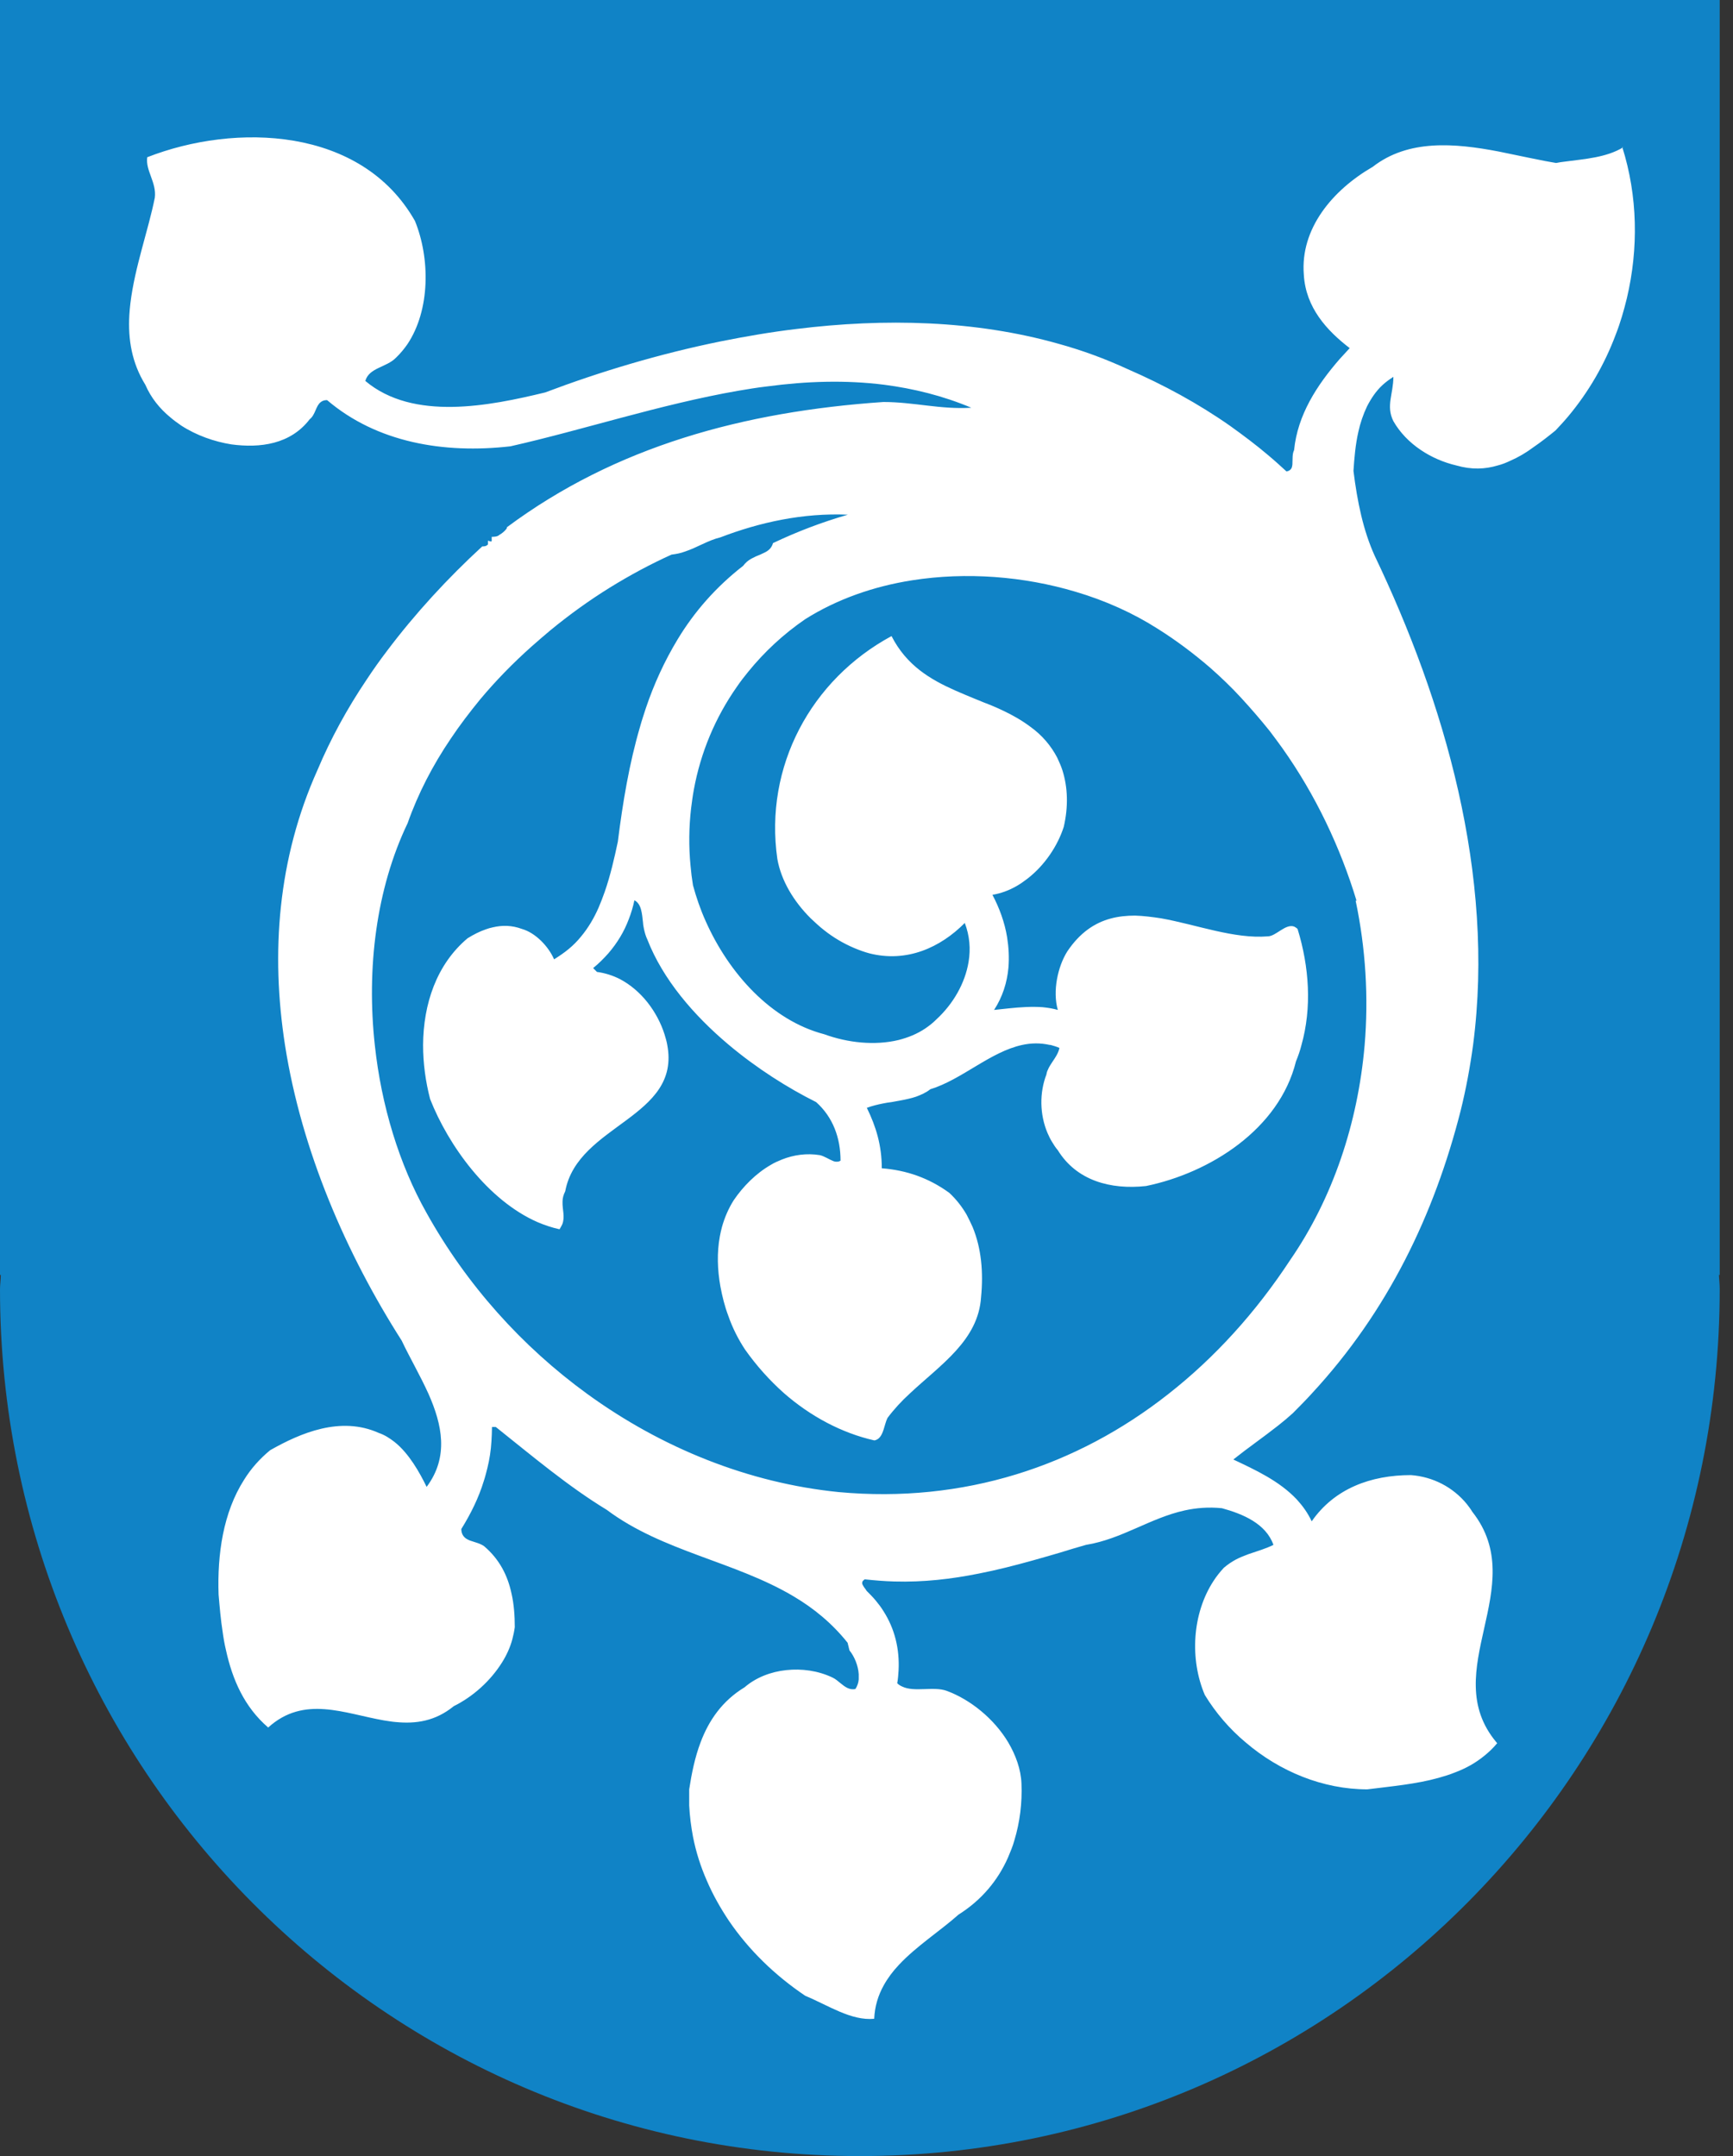
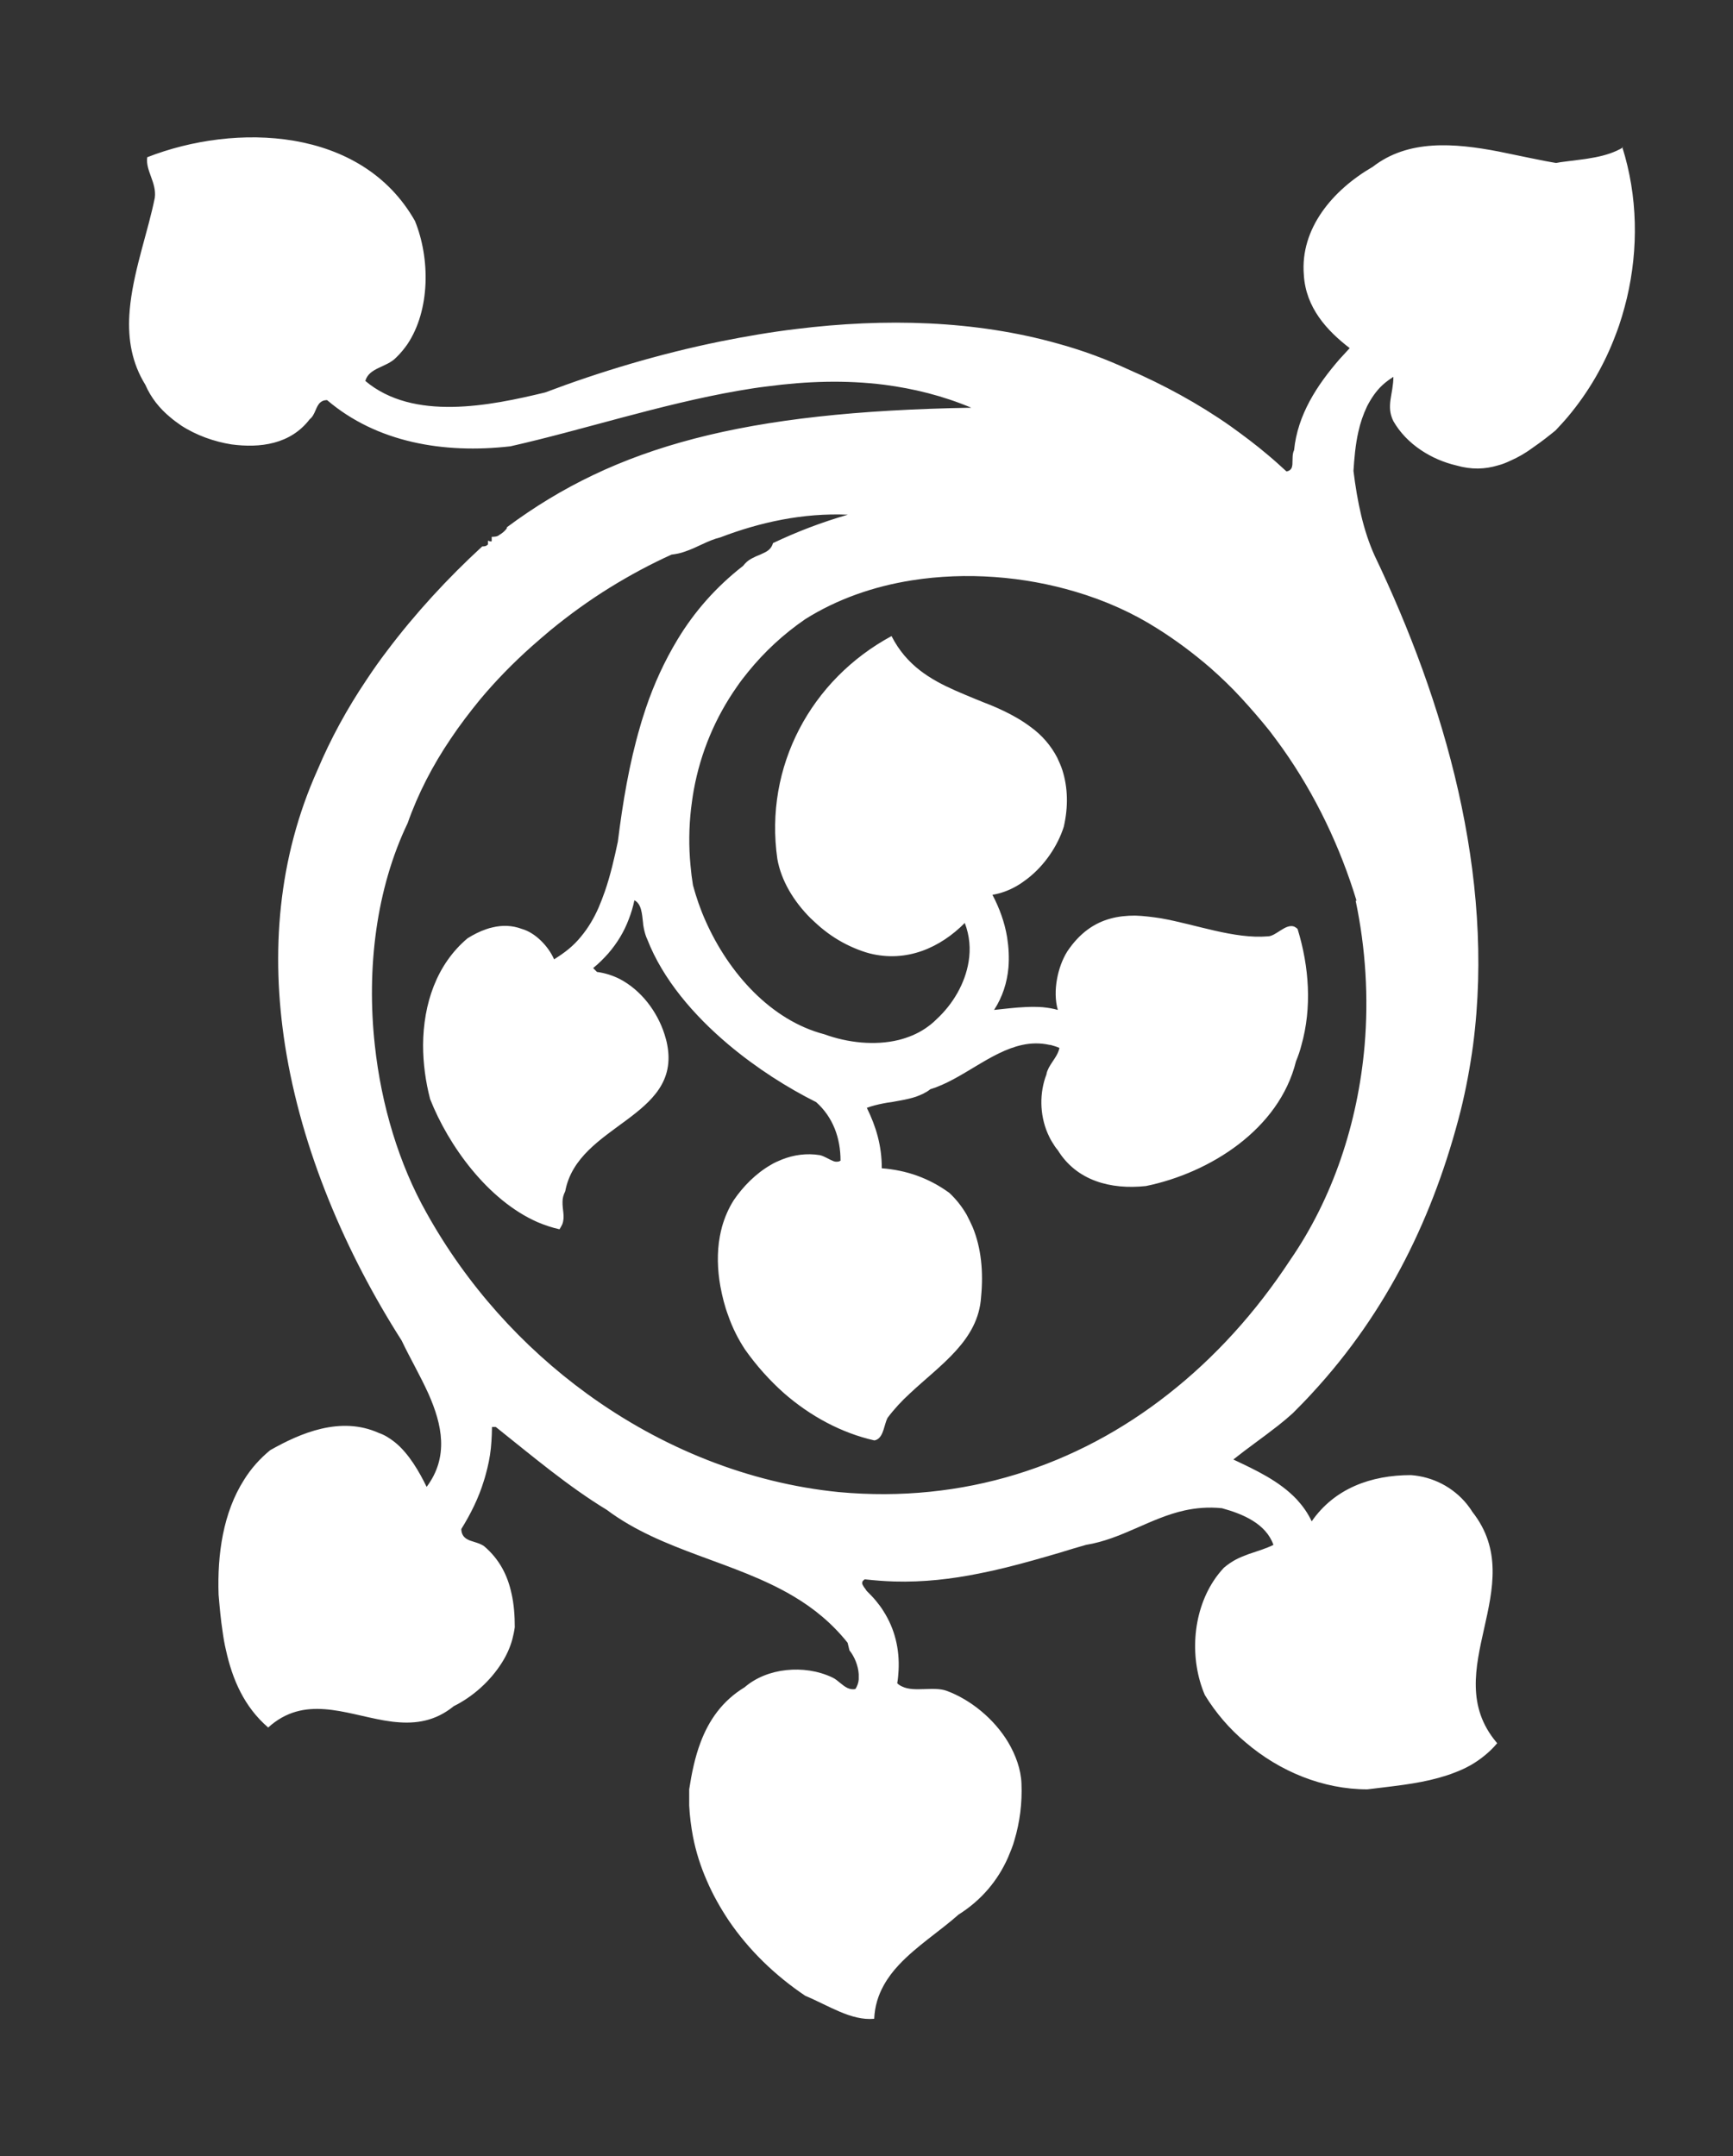
<svg xmlns="http://www.w3.org/2000/svg" width="45" height="56" viewBox="0 0 45 56" fill="none">
  <rect x="0" y="0" width="45" height="56" fill="#333333" stroke="none" />
  <g id="Group">
-     <path id="Vector" d="M44.655 0H0V33.114H0.021C0.021 33.242 0 33.363 0 33.483C0 45.921 9.995 56 22.328 56C34.661 56 44.655 45.921 44.655 33.483C44.655 33.356 44.641 33.235 44.634 33.114H44.655V0Z" fill="#1083C6" />
-     <path id="Vector_2" d="M42.146 3.828C41.71 4.091 41.167 4.127 40.632 4.198C40.554 4.205 40.484 4.219 40.407 4.233C40.315 4.219 40.216 4.198 40.125 4.183C39.836 4.127 39.533 4.063 39.223 3.999C39.118 3.977 39.019 3.956 38.913 3.935C37.765 3.715 36.568 3.615 35.645 4.333C34.603 4.936 33.758 5.938 33.856 7.138C33.906 7.991 34.455 8.587 35.047 9.042C34.962 9.134 34.87 9.234 34.786 9.326C34.194 10.008 33.694 10.775 33.603 11.691C33.553 11.791 33.567 11.919 33.56 12.025C33.56 12.054 33.56 12.075 33.553 12.103C33.546 12.153 33.525 12.189 33.483 12.217C33.462 12.231 33.441 12.238 33.406 12.245C33.251 12.103 33.096 11.961 32.934 11.826C32.617 11.556 32.285 11.308 31.948 11.066C31.109 10.477 30.215 9.994 29.285 9.589C28.701 9.319 28.102 9.099 27.482 8.928C25.32 8.317 22.974 8.261 20.678 8.545C20.023 8.623 19.368 8.736 18.727 8.864C17.114 9.191 15.565 9.66 14.156 10.193C12.719 10.541 10.733 10.945 9.486 9.894C9.585 9.546 10.035 9.546 10.282 9.291C10.395 9.184 10.493 9.063 10.578 8.942C11.176 8.048 11.169 6.705 10.775 5.739C9.387 3.288 6.112 3.189 3.823 4.084C3.774 4.432 4.07 4.738 4.02 5.135C3.851 5.981 3.499 6.939 3.386 7.877C3.372 7.984 3.365 8.09 3.358 8.19C3.323 8.815 3.422 9.425 3.774 9.994C3.922 10.335 4.147 10.612 4.422 10.839C4.513 10.917 4.612 10.988 4.704 11.052C5.098 11.308 5.563 11.471 6.007 11.542C6.753 11.642 7.542 11.542 8.042 10.889C8.19 10.775 8.197 10.548 8.324 10.448C8.366 10.413 8.415 10.392 8.493 10.392C9.782 11.492 11.522 11.791 13.254 11.592C15.142 11.166 17.135 10.505 19.164 10.15C19.417 10.107 19.671 10.065 19.924 10.036C20.939 9.901 21.953 9.866 22.967 9.994C23.721 10.093 24.481 10.278 25.221 10.59C24.425 10.64 23.728 10.441 22.939 10.441C19.312 10.69 15.987 11.592 13.163 13.694C13.163 13.709 13.163 13.723 13.149 13.737C13.113 13.787 13.043 13.851 12.966 13.893C12.916 13.943 12.818 13.943 12.768 13.943V14.042C12.768 14.042 12.768 14.064 12.754 14.064C12.726 14.064 12.67 14.042 12.67 14.042V14.142C12.62 14.192 12.571 14.192 12.522 14.192C11.627 15.015 10.782 15.932 10.05 16.905C9.866 17.146 9.69 17.395 9.521 17.651C9.014 18.404 8.584 19.192 8.246 19.995C7.211 22.296 7.028 24.754 7.401 27.148C7.831 29.896 8.993 32.567 10.43 34.819C10.634 35.252 10.909 35.721 11.127 36.204C11.479 36.999 11.662 37.837 11.078 38.619C10.895 38.242 10.62 37.752 10.247 37.454C10.12 37.355 9.986 37.269 9.838 37.219C8.845 36.772 7.803 37.219 7.014 37.667C6.739 37.894 6.514 38.15 6.338 38.434C5.795 39.286 5.64 40.366 5.676 41.417C5.704 41.744 5.732 42.071 5.781 42.383C5.802 42.54 5.83 42.703 5.866 42.852C6.035 43.626 6.345 44.337 6.964 44.869C7.894 44.024 8.944 44.507 9.972 44.685C10.078 44.699 10.176 44.72 10.282 44.727C10.796 44.777 11.303 44.706 11.782 44.315C12.282 44.067 12.733 43.662 13.036 43.179C13.156 42.987 13.247 42.788 13.304 42.575C13.332 42.469 13.353 42.369 13.367 42.263C13.367 41.964 13.346 41.666 13.282 41.389C13.184 40.927 12.973 40.501 12.571 40.16C12.522 40.125 12.458 40.096 12.395 40.075C12.332 40.054 12.261 40.032 12.198 40.011C12.17 39.997 12.134 39.983 12.113 39.968C12.036 39.919 11.979 39.84 11.979 39.713C12.226 39.315 12.43 38.903 12.564 38.462C12.599 38.356 12.627 38.242 12.656 38.129C12.712 37.901 12.747 37.674 12.761 37.433C12.768 37.312 12.775 37.191 12.775 37.063H12.874C13.818 37.816 14.761 38.612 15.755 39.215C17.206 40.302 19.079 40.551 20.615 41.467C21.129 41.773 21.601 42.156 22.009 42.667L22.058 42.866C22.185 43.023 22.284 43.257 22.298 43.484C22.298 43.527 22.298 43.577 22.298 43.619C22.291 43.705 22.263 43.79 22.213 43.868C22.058 43.903 21.939 43.811 21.826 43.719C21.756 43.662 21.692 43.605 21.615 43.57C21.241 43.392 20.819 43.335 20.417 43.378C20.016 43.42 19.628 43.57 19.333 43.825C18.748 44.18 18.403 44.692 18.192 45.253C18.044 45.644 17.959 46.063 17.896 46.475C17.896 46.617 17.896 46.752 17.896 46.894C17.91 47.171 17.945 47.441 17.994 47.703C18.072 48.101 18.192 48.478 18.354 48.847C18.509 49.209 18.706 49.557 18.924 49.884C19.445 50.651 20.129 51.312 20.91 51.837C21.509 52.086 22.101 52.491 22.7 52.434C22.714 52.107 22.805 51.823 22.946 51.568C23.052 51.376 23.186 51.198 23.34 51.035C23.798 50.545 24.411 50.154 24.89 49.728C25.489 49.351 25.911 48.84 26.172 48.251C26.235 48.101 26.299 47.952 26.341 47.796C26.482 47.327 26.545 46.83 26.524 46.325C26.51 45.956 26.376 45.587 26.179 45.253C25.813 44.642 25.2 44.145 24.587 43.918C24.242 43.79 23.742 43.96 23.425 43.804C23.376 43.783 23.333 43.754 23.298 43.719C23.319 43.605 23.326 43.491 23.333 43.385C23.361 42.831 23.235 42.305 22.939 41.844C22.883 41.751 22.812 41.659 22.742 41.574C22.671 41.488 22.587 41.403 22.502 41.318C22.474 41.268 22.425 41.218 22.404 41.169C22.39 41.148 22.383 41.119 22.39 41.098C22.39 41.069 22.418 41.048 22.453 41.02C22.714 41.048 22.967 41.069 23.221 41.076C23.981 41.098 24.707 41.013 25.418 40.87C25.89 40.778 26.362 40.657 26.82 40.529C27.052 40.466 27.285 40.395 27.51 40.331C27.742 40.26 27.968 40.189 28.2 40.125C29.13 39.975 29.863 39.428 30.764 39.23C31.06 39.166 31.377 39.137 31.729 39.173C32.272 39.322 32.87 39.571 33.067 40.125C32.87 40.224 32.645 40.288 32.419 40.366C32.307 40.409 32.194 40.451 32.088 40.508C31.983 40.565 31.877 40.636 31.778 40.721C31.68 40.828 31.588 40.941 31.511 41.062C30.954 41.915 30.891 43.101 31.285 44.024C31.567 44.486 31.926 44.905 32.342 45.253C33.229 46.013 34.356 46.475 35.504 46.475C36.124 46.397 36.772 46.34 37.357 46.176C37.505 46.134 37.646 46.091 37.786 46.034C38.068 45.928 38.322 45.786 38.554 45.594C38.667 45.502 38.78 45.395 38.878 45.274C38.871 45.274 38.864 45.26 38.857 45.253C37.307 43.406 39.766 41.211 38.23 39.265C38.188 39.194 38.139 39.13 38.089 39.066C37.73 38.626 37.209 38.356 36.638 38.313C35.596 38.313 34.652 38.661 34.06 39.514C33.962 39.301 33.828 39.116 33.68 38.953C33.222 38.462 32.581 38.171 32.025 37.908C32.398 37.61 32.8 37.333 33.187 37.028C33.314 36.928 33.441 36.822 33.567 36.708C33.736 36.538 33.906 36.367 34.06 36.197C36.047 34.052 37.244 31.537 37.927 28.852C38.068 28.284 38.174 27.709 38.251 27.14C38.829 22.715 37.498 18.205 35.695 14.433C35.399 13.78 35.244 13.034 35.145 12.231C35.166 11.912 35.194 11.556 35.272 11.215C35.321 10.988 35.399 10.761 35.497 10.555C35.603 10.349 35.73 10.157 35.899 10.001C35.983 9.923 36.082 9.852 36.181 9.788C36.181 10.235 35.983 10.541 36.181 10.938C36.526 11.542 37.174 11.94 37.815 12.089C38.209 12.203 38.561 12.189 38.892 12.089C39.005 12.061 39.111 12.018 39.216 11.968C39.428 11.876 39.632 11.755 39.822 11.613C40.019 11.478 40.209 11.329 40.392 11.18C40.505 11.059 40.618 10.938 40.724 10.811C41.252 10.178 41.667 9.461 41.956 8.687C42.076 8.381 42.167 8.062 42.245 7.742C42.548 6.456 42.527 5.093 42.125 3.821M35.202 23.397C35.462 24.633 35.54 25.904 35.434 27.155C35.258 29.172 34.61 31.118 33.504 32.723C32.609 34.087 31.546 35.259 30.342 36.204C27.954 38.086 25.017 39.052 21.777 38.754C19.438 38.519 17.184 37.61 15.248 36.204C13.557 34.975 12.113 33.37 11.071 31.494C10.367 30.244 9.902 28.717 9.733 27.148C9.514 25.151 9.768 23.084 10.585 21.38C10.852 20.62 11.233 19.881 11.705 19.185C11.937 18.837 12.198 18.496 12.465 18.169C12.874 17.679 13.325 17.218 13.804 16.791C13.966 16.649 14.128 16.507 14.29 16.372C14.783 15.967 15.304 15.591 15.832 15.264C16.36 14.937 16.903 14.646 17.438 14.405C17.558 14.39 17.671 14.369 17.783 14.327C18.107 14.22 18.382 14.035 18.706 13.957C19.727 13.566 20.847 13.318 22.016 13.368C21.333 13.566 20.699 13.808 20.072 14.106C20.037 14.234 19.953 14.305 19.847 14.355C19.812 14.369 19.776 14.39 19.741 14.405C19.664 14.433 19.586 14.469 19.509 14.511C19.431 14.554 19.361 14.611 19.297 14.696C18.586 15.25 18.03 15.889 17.6 16.599C17.255 17.168 16.98 17.771 16.769 18.397C16.72 18.553 16.663 18.716 16.621 18.872C16.339 19.831 16.17 20.847 16.043 21.863C15.952 22.289 15.853 22.729 15.705 23.156C15.656 23.298 15.6 23.44 15.543 23.575C15.424 23.845 15.276 24.1 15.085 24.328C14.994 24.441 14.888 24.548 14.769 24.647C14.649 24.747 14.522 24.832 14.388 24.917C14.24 24.576 13.902 24.228 13.557 24.129C13.29 24.029 13.036 24.029 12.796 24.086C12.733 24.1 12.677 24.114 12.62 24.136C12.451 24.193 12.289 24.278 12.141 24.37C11.331 25.052 10.993 26.082 10.986 27.14C10.986 27.616 11.05 28.092 11.169 28.547C11.641 29.747 12.663 31.175 13.959 31.743C14.142 31.821 14.332 31.885 14.529 31.928C14.557 31.885 14.578 31.843 14.6 31.8C14.677 31.601 14.6 31.424 14.607 31.21C14.607 31.125 14.628 31.04 14.677 30.941C15.001 29.2 17.692 29.037 17.325 27.133C17.311 27.048 17.283 26.956 17.255 26.863C17.163 26.572 17.008 26.281 16.811 26.032C16.614 25.784 16.367 25.571 16.093 25.428C15.91 25.336 15.712 25.272 15.501 25.244L15.402 25.144C15.55 25.024 15.677 24.896 15.797 24.761C16.029 24.491 16.205 24.2 16.325 23.88C16.389 23.717 16.438 23.553 16.473 23.383C16.656 23.475 16.67 23.724 16.698 23.972C16.698 24.022 16.713 24.072 16.72 24.122C16.741 24.221 16.769 24.32 16.811 24.406C17.213 25.436 18.009 26.366 18.91 27.126C19.643 27.744 20.453 28.256 21.192 28.625C21.629 29.015 21.826 29.555 21.826 30.145C21.791 30.173 21.749 30.173 21.706 30.173C21.685 30.173 21.664 30.166 21.643 30.159C21.53 30.116 21.41 30.031 21.291 30.003C20.946 29.946 20.608 29.996 20.305 30.116C20.199 30.159 20.1 30.202 20.009 30.259C19.628 30.479 19.297 30.813 19.051 31.175C18.917 31.388 18.819 31.615 18.748 31.864C18.727 31.949 18.706 32.027 18.692 32.112C18.614 32.532 18.628 32.979 18.706 33.412C18.755 33.675 18.819 33.931 18.91 34.172C19.023 34.499 19.178 34.797 19.347 35.053C19.643 35.472 19.981 35.849 20.354 36.182C21.044 36.786 21.854 37.219 22.7 37.411C22.728 37.411 22.756 37.397 22.784 37.383C22.946 37.283 22.96 36.999 23.045 36.829C23.214 36.602 23.411 36.389 23.629 36.19C24.425 35.444 25.404 34.812 25.475 33.689C25.538 33.043 25.482 32.418 25.256 31.871C25.207 31.764 25.158 31.658 25.101 31.551C24.982 31.345 24.834 31.154 24.651 30.983C24.115 30.592 23.531 30.393 22.897 30.344C22.897 29.754 22.749 29.264 22.509 28.774C22.643 28.724 22.784 28.689 22.932 28.66C23.002 28.646 23.08 28.632 23.15 28.625C23.298 28.596 23.446 28.575 23.587 28.54C23.657 28.525 23.728 28.504 23.791 28.483C23.925 28.433 24.052 28.376 24.157 28.291C24.974 28.042 25.714 27.318 26.545 27.14C26.771 27.091 27.01 27.084 27.257 27.14H27.278C27.355 27.162 27.433 27.183 27.51 27.218C27.475 27.403 27.327 27.559 27.235 27.73C27.207 27.787 27.179 27.844 27.172 27.907C26.989 28.383 26.996 28.945 27.2 29.427C27.235 29.506 27.271 29.584 27.32 29.662C27.362 29.733 27.412 29.811 27.468 29.875C27.954 30.663 28.834 30.905 29.757 30.805C31.412 30.465 33.215 29.335 33.652 27.567C33.708 27.432 33.758 27.29 33.793 27.148C34.068 26.174 33.997 25.116 33.694 24.129C33.666 24.1 33.631 24.079 33.603 24.065C33.377 23.987 33.131 24.32 32.919 24.32C32.046 24.392 31.067 24.015 30.151 23.852C29.919 23.816 29.694 23.788 29.475 23.781C29.257 23.781 29.038 23.802 28.834 23.859C28.419 23.972 28.038 24.228 27.714 24.711C27.468 25.102 27.327 25.741 27.468 26.231C27.348 26.196 27.214 26.174 27.073 26.16C26.792 26.139 26.489 26.16 26.207 26.189C26.066 26.203 25.932 26.217 25.813 26.231C26.031 25.897 26.151 25.521 26.186 25.13C26.207 24.867 26.193 24.605 26.151 24.342C26.087 23.951 25.947 23.575 25.77 23.241C25.989 23.205 26.2 23.127 26.397 23.014C26.496 22.957 26.587 22.893 26.679 22.822C27.13 22.474 27.468 21.962 27.623 21.472C27.742 20.954 27.729 20.456 27.588 20.009C27.552 19.895 27.503 19.789 27.454 19.682C27.292 19.37 27.059 19.093 26.749 18.872C26.531 18.709 26.292 18.574 26.052 18.46C25.89 18.382 25.721 18.311 25.552 18.247C25.383 18.176 25.214 18.112 25.052 18.041C24.967 18.006 24.883 17.97 24.805 17.935C24.15 17.644 23.538 17.281 23.15 16.521C21.058 17.651 19.84 19.91 20.185 22.31C20.284 22.872 20.608 23.411 21.051 23.852C21.164 23.958 21.277 24.065 21.396 24.157C21.636 24.349 21.904 24.505 22.171 24.619C22.305 24.676 22.439 24.725 22.573 24.761C23.545 25.009 24.418 24.612 25.052 23.972C25.179 24.306 25.207 24.647 25.151 24.981C25.059 25.542 24.749 26.075 24.319 26.473C24.228 26.565 24.129 26.643 24.024 26.714C23.812 26.856 23.58 26.949 23.333 27.012C22.714 27.162 22.009 27.084 21.404 26.863C20.016 26.501 18.924 25.272 18.326 23.93C18.185 23.617 18.079 23.305 17.994 22.992C17.966 22.822 17.945 22.651 17.931 22.488C17.882 21.984 17.889 21.486 17.945 20.996C17.966 20.833 17.987 20.669 18.016 20.513C18.192 19.547 18.572 18.638 19.136 17.835C19.227 17.701 19.326 17.573 19.431 17.445C19.847 16.933 20.34 16.472 20.91 16.081C21.735 15.562 22.685 15.229 23.686 15.072C25.087 14.852 26.58 14.966 27.933 15.371C28.701 15.598 29.426 15.925 30.06 16.33C30.546 16.635 30.997 16.976 31.426 17.345C31.708 17.594 31.983 17.857 32.236 18.134C32.49 18.411 32.736 18.695 32.969 18.986C33.081 19.135 33.194 19.284 33.3 19.434C34.166 20.655 34.807 22.019 35.223 23.39" fill="white" />
+     <path id="Vector_2" d="M42.146 3.828C41.71 4.091 41.167 4.127 40.632 4.198C40.554 4.205 40.484 4.219 40.407 4.233C40.315 4.219 40.216 4.198 40.125 4.183C39.836 4.127 39.533 4.063 39.223 3.999C39.118 3.977 39.019 3.956 38.913 3.935C37.765 3.715 36.568 3.615 35.645 4.333C34.603 4.936 33.758 5.938 33.856 7.138C33.906 7.991 34.455 8.587 35.047 9.042C34.962 9.134 34.87 9.234 34.786 9.326C34.194 10.008 33.694 10.775 33.603 11.691C33.553 11.791 33.567 11.919 33.56 12.025C33.56 12.054 33.56 12.075 33.553 12.103C33.546 12.153 33.525 12.189 33.483 12.217C33.462 12.231 33.441 12.238 33.406 12.245C33.251 12.103 33.096 11.961 32.934 11.826C32.617 11.556 32.285 11.308 31.948 11.066C31.109 10.477 30.215 9.994 29.285 9.589C28.701 9.319 28.102 9.099 27.482 8.928C25.32 8.317 22.974 8.261 20.678 8.545C20.023 8.623 19.368 8.736 18.727 8.864C17.114 9.191 15.565 9.66 14.156 10.193C12.719 10.541 10.733 10.945 9.486 9.894C9.585 9.546 10.035 9.546 10.282 9.291C10.395 9.184 10.493 9.063 10.578 8.942C11.176 8.048 11.169 6.705 10.775 5.739C9.387 3.288 6.112 3.189 3.823 4.084C3.774 4.432 4.07 4.738 4.02 5.135C3.851 5.981 3.499 6.939 3.386 7.877C3.372 7.984 3.365 8.09 3.358 8.19C3.323 8.815 3.422 9.425 3.774 9.994C3.922 10.335 4.147 10.612 4.422 10.839C4.513 10.917 4.612 10.988 4.704 11.052C5.098 11.308 5.563 11.471 6.007 11.542C6.753 11.642 7.542 11.542 8.042 10.889C8.19 10.775 8.197 10.548 8.324 10.448C8.366 10.413 8.415 10.392 8.493 10.392C9.782 11.492 11.522 11.791 13.254 11.592C15.142 11.166 17.135 10.505 19.164 10.15C19.417 10.107 19.671 10.065 19.924 10.036C20.939 9.901 21.953 9.866 22.967 9.994C23.721 10.093 24.481 10.278 25.221 10.59C19.312 10.69 15.987 11.592 13.163 13.694C13.163 13.709 13.163 13.723 13.149 13.737C13.113 13.787 13.043 13.851 12.966 13.893C12.916 13.943 12.818 13.943 12.768 13.943V14.042C12.768 14.042 12.768 14.064 12.754 14.064C12.726 14.064 12.67 14.042 12.67 14.042V14.142C12.62 14.192 12.571 14.192 12.522 14.192C11.627 15.015 10.782 15.932 10.05 16.905C9.866 17.146 9.69 17.395 9.521 17.651C9.014 18.404 8.584 19.192 8.246 19.995C7.211 22.296 7.028 24.754 7.401 27.148C7.831 29.896 8.993 32.567 10.43 34.819C10.634 35.252 10.909 35.721 11.127 36.204C11.479 36.999 11.662 37.837 11.078 38.619C10.895 38.242 10.62 37.752 10.247 37.454C10.12 37.355 9.986 37.269 9.838 37.219C8.845 36.772 7.803 37.219 7.014 37.667C6.739 37.894 6.514 38.15 6.338 38.434C5.795 39.286 5.64 40.366 5.676 41.417C5.704 41.744 5.732 42.071 5.781 42.383C5.802 42.54 5.83 42.703 5.866 42.852C6.035 43.626 6.345 44.337 6.964 44.869C7.894 44.024 8.944 44.507 9.972 44.685C10.078 44.699 10.176 44.72 10.282 44.727C10.796 44.777 11.303 44.706 11.782 44.315C12.282 44.067 12.733 43.662 13.036 43.179C13.156 42.987 13.247 42.788 13.304 42.575C13.332 42.469 13.353 42.369 13.367 42.263C13.367 41.964 13.346 41.666 13.282 41.389C13.184 40.927 12.973 40.501 12.571 40.16C12.522 40.125 12.458 40.096 12.395 40.075C12.332 40.054 12.261 40.032 12.198 40.011C12.17 39.997 12.134 39.983 12.113 39.968C12.036 39.919 11.979 39.84 11.979 39.713C12.226 39.315 12.43 38.903 12.564 38.462C12.599 38.356 12.627 38.242 12.656 38.129C12.712 37.901 12.747 37.674 12.761 37.433C12.768 37.312 12.775 37.191 12.775 37.063H12.874C13.818 37.816 14.761 38.612 15.755 39.215C17.206 40.302 19.079 40.551 20.615 41.467C21.129 41.773 21.601 42.156 22.009 42.667L22.058 42.866C22.185 43.023 22.284 43.257 22.298 43.484C22.298 43.527 22.298 43.577 22.298 43.619C22.291 43.705 22.263 43.79 22.213 43.868C22.058 43.903 21.939 43.811 21.826 43.719C21.756 43.662 21.692 43.605 21.615 43.57C21.241 43.392 20.819 43.335 20.417 43.378C20.016 43.42 19.628 43.57 19.333 43.825C18.748 44.18 18.403 44.692 18.192 45.253C18.044 45.644 17.959 46.063 17.896 46.475C17.896 46.617 17.896 46.752 17.896 46.894C17.91 47.171 17.945 47.441 17.994 47.703C18.072 48.101 18.192 48.478 18.354 48.847C18.509 49.209 18.706 49.557 18.924 49.884C19.445 50.651 20.129 51.312 20.91 51.837C21.509 52.086 22.101 52.491 22.7 52.434C22.714 52.107 22.805 51.823 22.946 51.568C23.052 51.376 23.186 51.198 23.34 51.035C23.798 50.545 24.411 50.154 24.89 49.728C25.489 49.351 25.911 48.84 26.172 48.251C26.235 48.101 26.299 47.952 26.341 47.796C26.482 47.327 26.545 46.83 26.524 46.325C26.51 45.956 26.376 45.587 26.179 45.253C25.813 44.642 25.2 44.145 24.587 43.918C24.242 43.79 23.742 43.96 23.425 43.804C23.376 43.783 23.333 43.754 23.298 43.719C23.319 43.605 23.326 43.491 23.333 43.385C23.361 42.831 23.235 42.305 22.939 41.844C22.883 41.751 22.812 41.659 22.742 41.574C22.671 41.488 22.587 41.403 22.502 41.318C22.474 41.268 22.425 41.218 22.404 41.169C22.39 41.148 22.383 41.119 22.39 41.098C22.39 41.069 22.418 41.048 22.453 41.02C22.714 41.048 22.967 41.069 23.221 41.076C23.981 41.098 24.707 41.013 25.418 40.87C25.89 40.778 26.362 40.657 26.82 40.529C27.052 40.466 27.285 40.395 27.51 40.331C27.742 40.26 27.968 40.189 28.2 40.125C29.13 39.975 29.863 39.428 30.764 39.23C31.06 39.166 31.377 39.137 31.729 39.173C32.272 39.322 32.87 39.571 33.067 40.125C32.87 40.224 32.645 40.288 32.419 40.366C32.307 40.409 32.194 40.451 32.088 40.508C31.983 40.565 31.877 40.636 31.778 40.721C31.68 40.828 31.588 40.941 31.511 41.062C30.954 41.915 30.891 43.101 31.285 44.024C31.567 44.486 31.926 44.905 32.342 45.253C33.229 46.013 34.356 46.475 35.504 46.475C36.124 46.397 36.772 46.34 37.357 46.176C37.505 46.134 37.646 46.091 37.786 46.034C38.068 45.928 38.322 45.786 38.554 45.594C38.667 45.502 38.78 45.395 38.878 45.274C38.871 45.274 38.864 45.26 38.857 45.253C37.307 43.406 39.766 41.211 38.23 39.265C38.188 39.194 38.139 39.13 38.089 39.066C37.73 38.626 37.209 38.356 36.638 38.313C35.596 38.313 34.652 38.661 34.06 39.514C33.962 39.301 33.828 39.116 33.68 38.953C33.222 38.462 32.581 38.171 32.025 37.908C32.398 37.61 32.8 37.333 33.187 37.028C33.314 36.928 33.441 36.822 33.567 36.708C33.736 36.538 33.906 36.367 34.06 36.197C36.047 34.052 37.244 31.537 37.927 28.852C38.068 28.284 38.174 27.709 38.251 27.14C38.829 22.715 37.498 18.205 35.695 14.433C35.399 13.78 35.244 13.034 35.145 12.231C35.166 11.912 35.194 11.556 35.272 11.215C35.321 10.988 35.399 10.761 35.497 10.555C35.603 10.349 35.73 10.157 35.899 10.001C35.983 9.923 36.082 9.852 36.181 9.788C36.181 10.235 35.983 10.541 36.181 10.938C36.526 11.542 37.174 11.94 37.815 12.089C38.209 12.203 38.561 12.189 38.892 12.089C39.005 12.061 39.111 12.018 39.216 11.968C39.428 11.876 39.632 11.755 39.822 11.613C40.019 11.478 40.209 11.329 40.392 11.18C40.505 11.059 40.618 10.938 40.724 10.811C41.252 10.178 41.667 9.461 41.956 8.687C42.076 8.381 42.167 8.062 42.245 7.742C42.548 6.456 42.527 5.093 42.125 3.821M35.202 23.397C35.462 24.633 35.54 25.904 35.434 27.155C35.258 29.172 34.61 31.118 33.504 32.723C32.609 34.087 31.546 35.259 30.342 36.204C27.954 38.086 25.017 39.052 21.777 38.754C19.438 38.519 17.184 37.61 15.248 36.204C13.557 34.975 12.113 33.37 11.071 31.494C10.367 30.244 9.902 28.717 9.733 27.148C9.514 25.151 9.768 23.084 10.585 21.38C10.852 20.62 11.233 19.881 11.705 19.185C11.937 18.837 12.198 18.496 12.465 18.169C12.874 17.679 13.325 17.218 13.804 16.791C13.966 16.649 14.128 16.507 14.29 16.372C14.783 15.967 15.304 15.591 15.832 15.264C16.36 14.937 16.903 14.646 17.438 14.405C17.558 14.39 17.671 14.369 17.783 14.327C18.107 14.22 18.382 14.035 18.706 13.957C19.727 13.566 20.847 13.318 22.016 13.368C21.333 13.566 20.699 13.808 20.072 14.106C20.037 14.234 19.953 14.305 19.847 14.355C19.812 14.369 19.776 14.39 19.741 14.405C19.664 14.433 19.586 14.469 19.509 14.511C19.431 14.554 19.361 14.611 19.297 14.696C18.586 15.25 18.03 15.889 17.6 16.599C17.255 17.168 16.98 17.771 16.769 18.397C16.72 18.553 16.663 18.716 16.621 18.872C16.339 19.831 16.17 20.847 16.043 21.863C15.952 22.289 15.853 22.729 15.705 23.156C15.656 23.298 15.6 23.44 15.543 23.575C15.424 23.845 15.276 24.1 15.085 24.328C14.994 24.441 14.888 24.548 14.769 24.647C14.649 24.747 14.522 24.832 14.388 24.917C14.24 24.576 13.902 24.228 13.557 24.129C13.29 24.029 13.036 24.029 12.796 24.086C12.733 24.1 12.677 24.114 12.62 24.136C12.451 24.193 12.289 24.278 12.141 24.37C11.331 25.052 10.993 26.082 10.986 27.14C10.986 27.616 11.05 28.092 11.169 28.547C11.641 29.747 12.663 31.175 13.959 31.743C14.142 31.821 14.332 31.885 14.529 31.928C14.557 31.885 14.578 31.843 14.6 31.8C14.677 31.601 14.6 31.424 14.607 31.21C14.607 31.125 14.628 31.04 14.677 30.941C15.001 29.2 17.692 29.037 17.325 27.133C17.311 27.048 17.283 26.956 17.255 26.863C17.163 26.572 17.008 26.281 16.811 26.032C16.614 25.784 16.367 25.571 16.093 25.428C15.91 25.336 15.712 25.272 15.501 25.244L15.402 25.144C15.55 25.024 15.677 24.896 15.797 24.761C16.029 24.491 16.205 24.2 16.325 23.88C16.389 23.717 16.438 23.553 16.473 23.383C16.656 23.475 16.67 23.724 16.698 23.972C16.698 24.022 16.713 24.072 16.72 24.122C16.741 24.221 16.769 24.32 16.811 24.406C17.213 25.436 18.009 26.366 18.91 27.126C19.643 27.744 20.453 28.256 21.192 28.625C21.629 29.015 21.826 29.555 21.826 30.145C21.791 30.173 21.749 30.173 21.706 30.173C21.685 30.173 21.664 30.166 21.643 30.159C21.53 30.116 21.41 30.031 21.291 30.003C20.946 29.946 20.608 29.996 20.305 30.116C20.199 30.159 20.1 30.202 20.009 30.259C19.628 30.479 19.297 30.813 19.051 31.175C18.917 31.388 18.819 31.615 18.748 31.864C18.727 31.949 18.706 32.027 18.692 32.112C18.614 32.532 18.628 32.979 18.706 33.412C18.755 33.675 18.819 33.931 18.91 34.172C19.023 34.499 19.178 34.797 19.347 35.053C19.643 35.472 19.981 35.849 20.354 36.182C21.044 36.786 21.854 37.219 22.7 37.411C22.728 37.411 22.756 37.397 22.784 37.383C22.946 37.283 22.96 36.999 23.045 36.829C23.214 36.602 23.411 36.389 23.629 36.19C24.425 35.444 25.404 34.812 25.475 33.689C25.538 33.043 25.482 32.418 25.256 31.871C25.207 31.764 25.158 31.658 25.101 31.551C24.982 31.345 24.834 31.154 24.651 30.983C24.115 30.592 23.531 30.393 22.897 30.344C22.897 29.754 22.749 29.264 22.509 28.774C22.643 28.724 22.784 28.689 22.932 28.66C23.002 28.646 23.08 28.632 23.15 28.625C23.298 28.596 23.446 28.575 23.587 28.54C23.657 28.525 23.728 28.504 23.791 28.483C23.925 28.433 24.052 28.376 24.157 28.291C24.974 28.042 25.714 27.318 26.545 27.14C26.771 27.091 27.01 27.084 27.257 27.14H27.278C27.355 27.162 27.433 27.183 27.51 27.218C27.475 27.403 27.327 27.559 27.235 27.73C27.207 27.787 27.179 27.844 27.172 27.907C26.989 28.383 26.996 28.945 27.2 29.427C27.235 29.506 27.271 29.584 27.32 29.662C27.362 29.733 27.412 29.811 27.468 29.875C27.954 30.663 28.834 30.905 29.757 30.805C31.412 30.465 33.215 29.335 33.652 27.567C33.708 27.432 33.758 27.29 33.793 27.148C34.068 26.174 33.997 25.116 33.694 24.129C33.666 24.1 33.631 24.079 33.603 24.065C33.377 23.987 33.131 24.32 32.919 24.32C32.046 24.392 31.067 24.015 30.151 23.852C29.919 23.816 29.694 23.788 29.475 23.781C29.257 23.781 29.038 23.802 28.834 23.859C28.419 23.972 28.038 24.228 27.714 24.711C27.468 25.102 27.327 25.741 27.468 26.231C27.348 26.196 27.214 26.174 27.073 26.16C26.792 26.139 26.489 26.16 26.207 26.189C26.066 26.203 25.932 26.217 25.813 26.231C26.031 25.897 26.151 25.521 26.186 25.13C26.207 24.867 26.193 24.605 26.151 24.342C26.087 23.951 25.947 23.575 25.77 23.241C25.989 23.205 26.2 23.127 26.397 23.014C26.496 22.957 26.587 22.893 26.679 22.822C27.13 22.474 27.468 21.962 27.623 21.472C27.742 20.954 27.729 20.456 27.588 20.009C27.552 19.895 27.503 19.789 27.454 19.682C27.292 19.37 27.059 19.093 26.749 18.872C26.531 18.709 26.292 18.574 26.052 18.46C25.89 18.382 25.721 18.311 25.552 18.247C25.383 18.176 25.214 18.112 25.052 18.041C24.967 18.006 24.883 17.97 24.805 17.935C24.15 17.644 23.538 17.281 23.15 16.521C21.058 17.651 19.84 19.91 20.185 22.31C20.284 22.872 20.608 23.411 21.051 23.852C21.164 23.958 21.277 24.065 21.396 24.157C21.636 24.349 21.904 24.505 22.171 24.619C22.305 24.676 22.439 24.725 22.573 24.761C23.545 25.009 24.418 24.612 25.052 23.972C25.179 24.306 25.207 24.647 25.151 24.981C25.059 25.542 24.749 26.075 24.319 26.473C24.228 26.565 24.129 26.643 24.024 26.714C23.812 26.856 23.58 26.949 23.333 27.012C22.714 27.162 22.009 27.084 21.404 26.863C20.016 26.501 18.924 25.272 18.326 23.93C18.185 23.617 18.079 23.305 17.994 22.992C17.966 22.822 17.945 22.651 17.931 22.488C17.882 21.984 17.889 21.486 17.945 20.996C17.966 20.833 17.987 20.669 18.016 20.513C18.192 19.547 18.572 18.638 19.136 17.835C19.227 17.701 19.326 17.573 19.431 17.445C19.847 16.933 20.34 16.472 20.91 16.081C21.735 15.562 22.685 15.229 23.686 15.072C25.087 14.852 26.58 14.966 27.933 15.371C28.701 15.598 29.426 15.925 30.06 16.33C30.546 16.635 30.997 16.976 31.426 17.345C31.708 17.594 31.983 17.857 32.236 18.134C32.49 18.411 32.736 18.695 32.969 18.986C33.081 19.135 33.194 19.284 33.3 19.434C34.166 20.655 34.807 22.019 35.223 23.39" fill="white" />
  </g>
</svg>